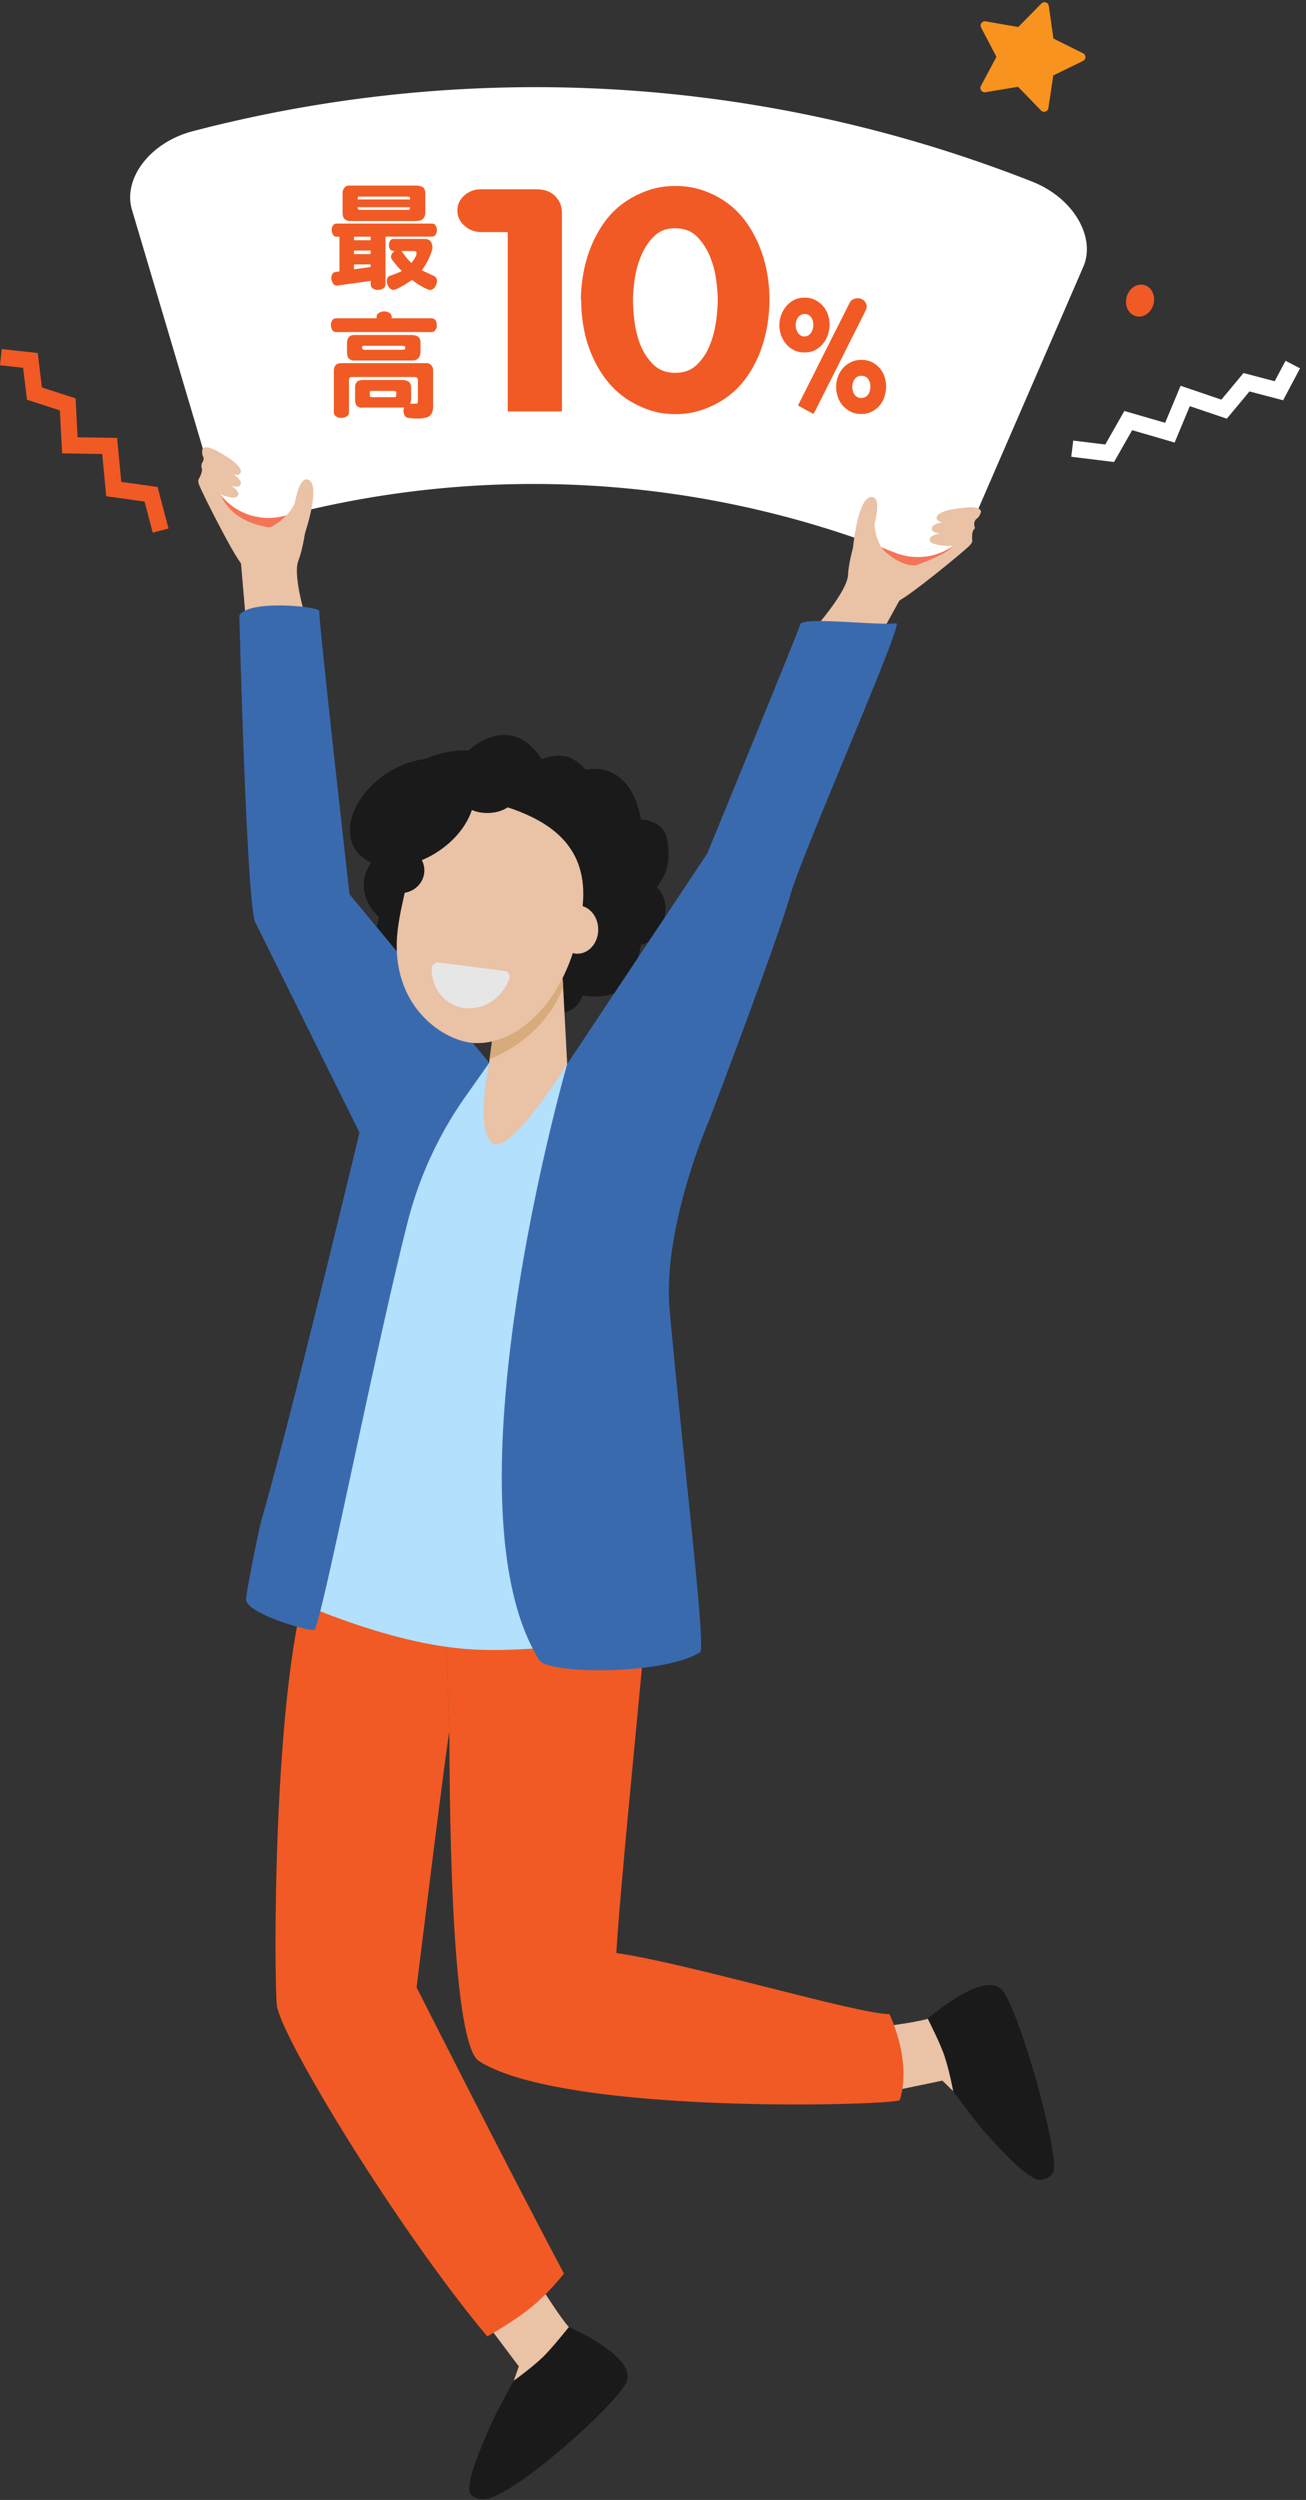
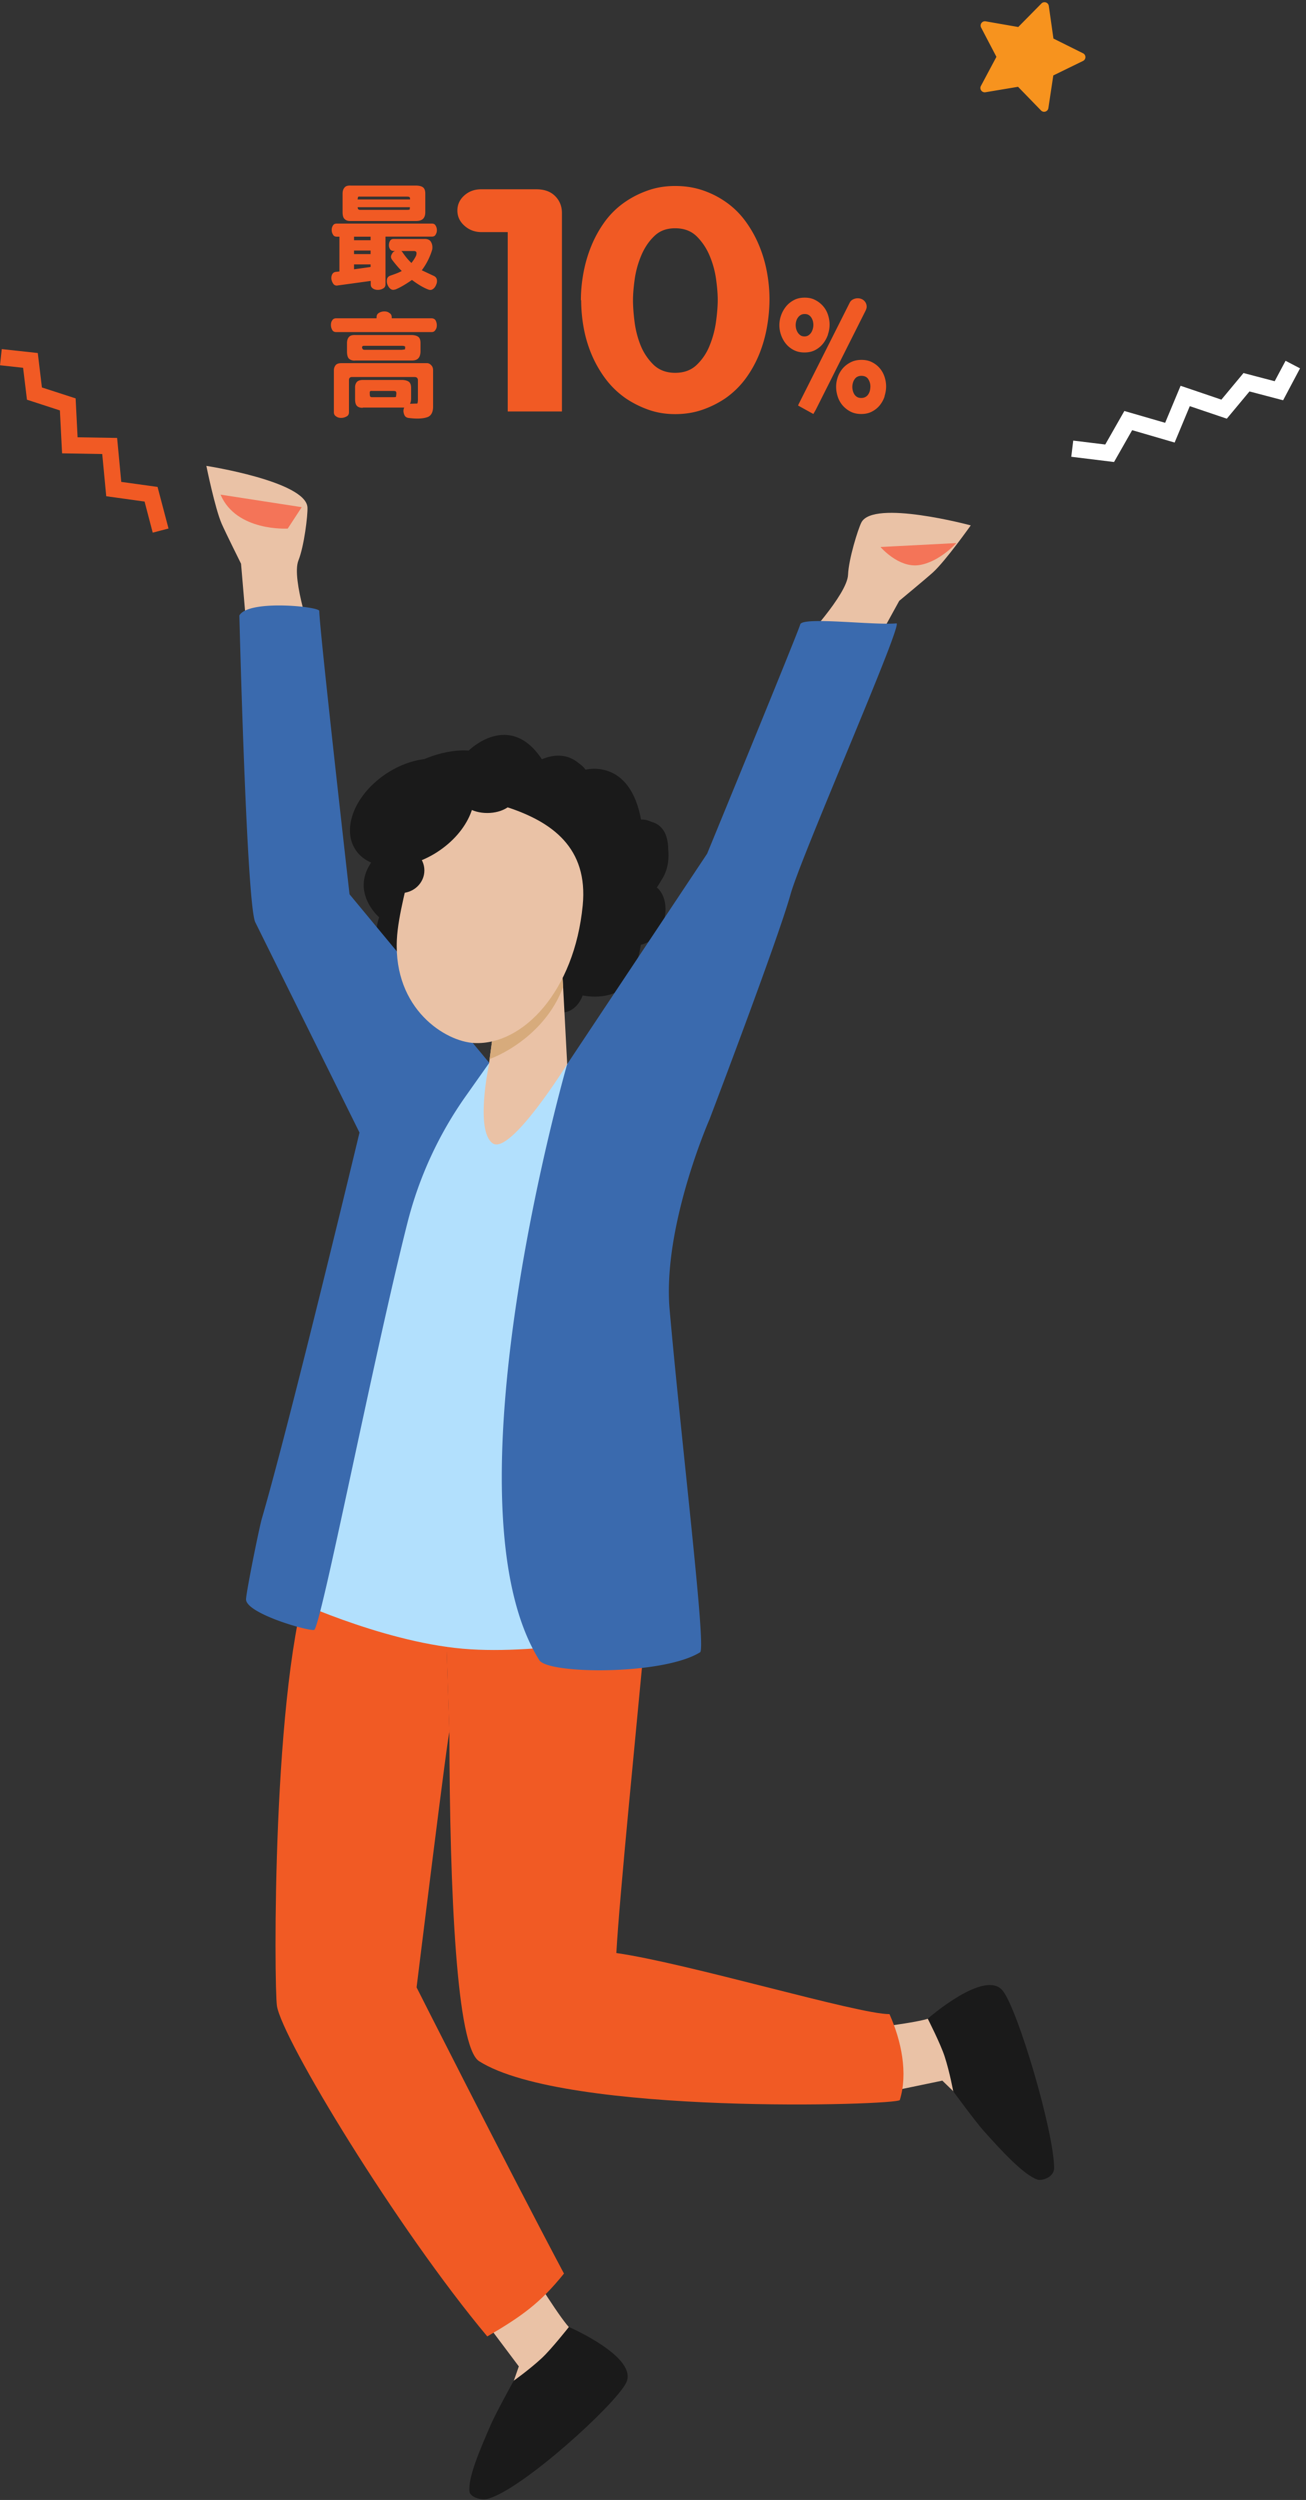
<svg xmlns="http://www.w3.org/2000/svg" width="186" height="356" fill="none">
  <rect width="100%" height="100%" fill="#333333" stroke="none" />
  <g clip-path="url(#a)">
    <path d="M29.39 66.34s1.22 6.04 2.19 8.264c.51 1.166 2.75 5.672 2.75 5.672l1.04 12.231 9.19-1.226s-3.11-8.822-2.06-11.464c.83-2.083 1.34-6.46 1.29-7.546-.18-3.728-14.41-5.931-14.41-5.931h.01Zm108.86 8.483s-3.57 5.034-5.36 6.669c-.94.857-4.82 4.067-4.82 4.067l-5.93 10.766-7.9-4.834s6.43-6.809 6.54-9.65c.09-2.243 1.4-6.44 1.89-7.427 1.68-3.34 15.58.4 15.58.4v.009Z" fill="#EAC2A6" />
    <path d="M66.75 106.882s5.78-5.781 10.44 1.256c0 0 3.58-1.904 6.1 1.486 0 0 6.48-1.844 8.05 7.327 0 0 3.33-.598 3.77 3.16.44 3.758-1.57 6.26-1.57 6.26s1.87 1.326 1.02 4.785c-.72 2.931-3.29 3.379-3.29 3.379s-.69 4.945-2.95 6.44c-2.26 1.485-5.34.778-5.34.778s-.82 2.681-3.46 2.442c-2.64-.239-5.91-2.622-8.86-1.545-2.95 1.076-10.63-.06-10.63-.06s-8.61-3.639-6.04-11.972c0 0-4.53-3.878-.57-8.524 0 0-2.89-7.267 2.83-11.563 5.72-4.287 10.5-3.639 10.5-3.639v-.01Z" fill="#1A1A1A" />
    <path d="M122.87 288.949s8.25-.937 9.62-1.605c1.37-.667 8.3 5.932 6.92 9.241-.77 1.865-3.22 1.625-3.22 1.625l-1.98-1.924-10.47 2.174-.87-9.501v-.01ZM75.76 323.63s4.35 7.058 5.53 8.015c1.19.947-1.88 9.999-5.47 10.158-2.02.09-2.84-2.223-2.84-2.223l.91-2.602-6.41-8.543 8.27-4.805h.01Z" fill="#EAC2A6" />
    <path d="M81.03 331.356s-2.5 3.17-3.86 4.436c-1.76 1.635-4.01 3.23-4.01 3.23s-2.55 4.615-3.25 6.23c-1.55 3.589-3.3 7.576-3.04 9.59.08.648 1.53 1.326 2.74.957 5.04-1.545 17.92-13.288 19.55-16.448 1.88-3.639-8.13-7.985-8.13-7.985v-.01Z" fill="#1A1A1A" />
    <path d="M44.26 223.854c.47-1.306.92-2.512 1.35-3.648 5.36 1.166 11.41 2.452 17.64 3.768l.76 22.748c0-1.754-4.68 36.286-4.68 36.286s12.72 25.181 20.99 40.752c-3.4 4.226-6.01 6.071-10.92 8.952-12.85-15.352-29.26-42.407-29.96-47.082-.4-2.692-.76-46.115 4.82-61.786v.01Z" fill="#F15A24" />
    <path d="M92.09 230.434c-1.46 15.77-3.87 39.645-4.31 47.68 10.23 1.465 34.39 8.712 38.9 8.702 1.7 3.808 2.65 8.434 1.47 12.232-.23.747-47.67 2.253-59.92-5.533-3.19-2.033-4.18-23.815-4.23-46.783l-.76-22.748c10.37 2.203 19.91 4.366 28.84 6.46l.01-.01Z" fill="#F15A24" />
    <path d="m58.02 149.628 11.64 1.744s8.77.14 11.12.16c.2 0 9.34 44.41 11.56 61.117 2.22 16.708.5 19.668.5 19.668s-15.48 3.47-26.94 2.463c-11.91-1.057-25.31-7.467-25.31-7.467s9.97-32.787 11.99-42.815c2.02-10.029 5.45-34.88 5.45-34.88l-.01.01Z" fill="#B2E0FD" />
    <path d="M34.09 87.663s1.02 41.14 2.27 43.672c1.82 3.679 14.84 29.946 14.84 29.946s-9.8 40.862-13.91 54.977c-.41 1.426-2.25 10.597-2.25 11.494 0 1.984 8.67 4.506 9.69 4.356.92-.129 8.48-39.007 13.31-58.027a54.315 54.315 0 0 1 8.28-17.974l3.36-4.755-19.9-24.004s-4.31-37.98-4.31-40.353c0-.618-10.14-1.665-11.39.668h.01Zm46.69 63.869 19.93-29.966s12.94-31.481 13.26-32.648c.31-1.146 10.48.16 13.7-.149 1.03-.1-13.54 33.046-15.08 38.579-1.82 6.529-11.55 32.069-11.55 32.069s-6.72 15.292-5.67 27.104c1.74 19.629 5.2 47.91 4.35 48.757-5.22 3.28-21.65 3.16-22.92 1.126-14-22.479 3.98-84.872 3.98-84.872Z" fill="#3A6AAE" />
    <path d="m70.47 145.381-.87 6.41s-1.94 9.231.56 11.015c2.5 1.785 10.62-11.274 10.62-11.274l-.86-16.239-9.45 10.098v-.01Z" fill="#EAC2A6" />
    <path d="M80.2 140.546c-2.06 5.543-6.98 8.942-10.47 10.268l.73-5.433 9.45-10.098.28 5.263h.01Z" fill="#D7AB7C" />
    <path d="M95.21 121.845c0 2.841-1.71 5.144-3.81 5.144s-3.81-2.303-3.81-5.144 1.7-5.144 3.81-5.144c2.11 0 3.81 2.303 3.81 5.144ZM83.78 110.79c0 1.635-2.07 2.96-4.63 2.96s-4.63-1.325-4.63-2.96 2.07-2.961 4.63-2.961 4.63 1.326 4.63 2.961Z" fill="#1A1A1A" />
    <path d="M72.18 114.927c-6.12-1.994-12.65 1.854-13.59 7.835-.41 2.602-1.91 7.507-2.07 11.075-.46 9.889 6.93 14.505 11.05 14.694 6.96.309 14.24-7.436 15.42-19.598.8-8.214-4.38-11.913-10.81-14.006Z" fill="#EAC2A6" />
-     <path d="M79.28 132.372c0 1.894 1.33 3.439 2.96 3.439s2.96-1.535 2.96-3.439c0-1.904-1.33-3.439-2.96-3.439s-2.96 1.535-2.96 3.439Z" fill="#EAC2A6" />
    <path d="M54.33 110.65c-4.26 3.2-5.75 8.045-3.33 10.846 2.42 2.791 7.82 2.472 12.08-.728 4.26-3.19 5.75-8.044 3.33-10.846-2.42-2.791-7.82-2.472-12.08.728Z" fill="#1A1A1A" />
    <path d="M65.45 113.262c0 1.386 1.77 2.512 3.95 2.512s3.95-1.126 3.95-2.512c0-1.386-1.77-2.512-3.95-2.512s-3.95 1.126-3.95 2.512Zm-8.38 13.916c1.861 0 3.37-1.446 3.37-3.229 0-1.784-1.509-3.23-3.37-3.23-1.861 0-3.37 1.446-3.37 3.23 0 1.783 1.509 3.229 3.37 3.229Zm75.06 160.286s1.83 3.599 2.4 5.363c.74 2.283 1.23 4.984 1.23 4.984s3.12 4.257 4.29 5.573c2.6 2.921 5.79 6.37 7.72 6.998.62.199 2.38-.329 2.36-1.685-.06-5.253-5.12-22.379-7.3-25.191-2.51-3.229-10.7 3.958-10.7 3.958Z" fill="#1A1A1A" />
    <path d="M136.2 77.335s-2.42 2.72-5.33 3.14c-2.91.418-5.47-2.582-5.47-2.582l10.79-.558h.01Zm-93.22-5.124-2 3.06s-7.32.46-9.57-4.834l11.56 1.784.01-.01Z" fill="#F47458" />
-     <path d="M40.47 73.477a140.47 140.47 0 0 1 87.03 5.234c4.25 1.665 9.14-.16 11.02-4.376 5.24-12.092 10.49-24.174 15.73-36.266 1.88-4.207-1.3-9.86-7.24-12.202C108.87 10.844 67.15 8.332 27.47 18.68c-6.17 1.605-10.02 6.838-8.66 11.244 3.75 12.63 7.5 25.26 11.24 37.881 1.36 4.416 6 6.809 10.41 5.662l.01.01Z" fill="#fff" />
-     <path d="M126.95 79.778s-2.24-1.974-2.39-5.005c-.02-.378 1.02-3.758-.29-3.987-2.17-.379-2.83 7.666-2.83 7.666s2.75.987 5.5 1.326h.01Zm8.68-2.034c-1.51.02-3.09-.21-3.21-.758-.13-.578.57-.867 1.42-1.017-.61-.09-1.05-.259-1.12-.528-.16-.588.6-.907 1.48-1.077-.42-.08-.72-.22-.78-.438-.4-1.316 3.78-1.605 3.78-1.605s2.3-.39 2.51.498c.03.13-.27.828-.48.947-.44.25-.59.788-.42 1.266l.03.09c.02.09-.03.18-.12.259-.38.319-.27 1.555-.25 1.625.03.16-.16.468-.45.757-1.26 1.197-8.76 7.317-10.04 7.776-1.54.558-.26-4.087-.26-4.087s7.54-2.393 7.92-3.728l-.01.02ZM37.7 75.421s2.85-.897 4.22-3.608c.17-.34.6-3.848 1.88-3.53 2.14.529-.53 8.155-.53 8.155s-2.92-.2-5.57-1.007v-.01Zm-7.11-5.353c1.37.628 2.91 1.057 3.24.608.36-.478-.17-1.027-.89-1.505.6.17 1.07.19 1.24-.03.39-.479-.18-1.067-.91-1.585.42.1.75.08.89-.08.9-1.037-2.81-3-2.81-3s-1.94-1.276-2.5-.559c-.08.11-.09.868.05 1.067.3.409-.13.927-.14.957-.09.26-.1.608-.04.718.22.448-.39 1.535-.43 1.595-.09.13-.05.498.1.877.67 1.605 5.04 10.228 6.02 11.165 1.18 1.136 1.9-3.629 1.9-3.629s-5.93-5.233-5.73-6.6h.01Z" fill="#EAC2A6" />
    <path d="M72.31 58.584v-25.53h-3.73c-.94 0-1.75-.299-2.42-.897-.68-.598-1.02-1.326-1.02-2.173s.33-1.565.99-2.153c.66-.588 1.46-.877 2.4-.877h7.86c1.13 0 2.02.319 2.67.967.65.648.97 1.455.97 2.412v28.261h-7.71l-.01-.01Zm10.42-15.83c0-1.256.12-2.552.36-3.868.24-1.316.61-2.602 1.12-3.848a16.45 16.45 0 0 1 1.96-3.519 11.934 11.934 0 0 1 2.96-2.831c1-.678 2.09-1.206 3.25-1.605 1.16-.399 2.42-.598 3.78-.598 1.36 0 2.62.19 3.78.568 1.16.379 2.25.907 3.25 1.585 1.13.758 2.1 1.685 2.91 2.771a16.383 16.383 0 0 1 1.99 3.5c.52 1.245.9 2.531 1.14 3.847.24 1.316.36 2.592.36 3.828 0 1.236-.11 2.552-.34 3.888a19.358 19.358 0 0 1-1.09 3.888 16.121 16.121 0 0 1-1.96 3.539 12.439 12.439 0 0 1-2.91 2.83 13.87 13.87 0 0 1-3.27 1.626c-1.18.408-2.47.618-3.86.618-1.39 0-2.62-.21-3.78-.618a14.149 14.149 0 0 1-3.25-1.625 12.558 12.558 0 0 1-2.91-2.811 16.385 16.385 0 0 1-1.99-3.5 18.025 18.025 0 0 1-1.12-3.847 22.205 22.205 0 0 1-.34-3.828h-.05l.01.01Zm19.25-3.01a13.238 13.238 0 0 0-.92-3.34 8.527 8.527 0 0 0-1.84-2.752c-.78-.757-1.79-1.146-3.06-1.146s-2.23.379-3.01 1.146c-.78.758-1.39 1.685-1.84 2.772a13.621 13.621 0 0 0-.92 3.359c-.16 1.156-.24 2.143-.24 2.97 0 .828.07 1.865.22 3.051.15 1.186.44 2.313.87 3.39a8.072 8.072 0 0 0 1.84 2.75c.79.758 1.82 1.147 3.08 1.147s2.29-.379 3.08-1.146a7.743 7.743 0 0 0 1.84-2.772c.44-1.086.74-2.223.9-3.409.16-1.186.24-2.203.24-3.05s-.08-1.814-.24-2.97Zm15.94 7.895a4.26 4.26 0 0 1-.69 1.276 3.5 3.5 0 0 1-1.12.927c-.44.239-.96.349-1.54.349-.58 0-1.07-.11-1.52-.34a3.521 3.521 0 0 1-1.12-.896c-.3-.37-.53-.788-.69-1.246a4.166 4.166 0 0 1 0-2.792c.16-.468.4-.887.7-1.266.31-.379.68-.678 1.13-.917.44-.24.96-.349 1.54-.349.58 0 1.07.11 1.5.34.44.228.81.518 1.12.876.31.36.54.768.69 1.227.15.458.23.927.23 1.395 0 .469-.08.937-.24 1.406l.01.01Zm-3.9-2.772c-.16.1-.3.23-.4.39-.11.149-.18.318-.23.508a2.078 2.078 0 0 0 0 1.067c.05.189.13.368.23.528.11.16.23.289.39.398.15.1.34.15.57.15.23 0 .42-.06.58-.17.16-.11.29-.249.39-.408a2.115 2.115 0 0 0 .22-1.605 1.85 1.85 0 0 0-.22-.499c-.1-.15-.22-.279-.38-.368-.15-.1-.34-.14-.57-.14-.23 0-.42.05-.58.15Zm9.36-.897c-.03.09-.06.18-.1.26l-7.1 14.125c-.03.06-.15.26-.34.598l-2.18-1.206c.08-.19.13-.3.15-.329l7.2-14.305c.1-.2.25-.359.46-.469.21-.11.44-.169.68-.169.37 0 .68.12.92.349.24.24.36.518.36.857 0 .1-.02.2-.05.29Zm2.61 12.461c-.15.469-.38.887-.68 1.266-.3.369-.67.678-1.12.907-.44.24-.96.35-1.54.35-.58 0-1.07-.11-1.52-.34a3.81 3.81 0 0 1-1.13-.887 3.628 3.628 0 0 1-.69-1.246 4.485 4.485 0 0 1-.23-1.396c0-.468.08-.937.24-1.395.16-.459.4-.868.7-1.226.31-.36.69-.648 1.14-.878.45-.229.96-.339 1.53-.339.57 0 1.07.11 1.5.33.44.219.8.508 1.1.857.3.349.53.757.68 1.206.15.458.23.917.23 1.386 0 .468-.08.936-.23 1.405h.02Zm-3.92-2.771c-.16.1-.29.23-.39.389-.1.15-.17.319-.22.508a2.115 2.115 0 0 0 0 1.087c.05.189.12.358.22.518.1.15.23.279.39.369.16.1.36.14.58.14.24 0 .45-.05.62-.15.17-.1.31-.23.41-.399.1-.16.18-.339.22-.538.04-.2.06-.389.06-.579 0-.348-.1-.687-.3-1.006-.2-.32-.53-.479-.98-.479-.24 0-.44.05-.61.15v-.01ZM48.33 33.702h-.38c-.25 0-.43-.1-.52-.289a1.183 1.183 0 0 1-.19-.668c0-.259.06-.438.17-.618.1-.189.29-.289.54-.289h13.57c.24 0 .41.09.51.27.13.209.19.408.19.667 0 .26-.06.439-.17.618-.1.21-.29.3-.52.3H54.9v6.788c0 .27-.11.479-.32.588-.22.14-.48.21-.76.21s-.51-.06-.7-.19c-.21-.13-.32-.329-.32-.598v-.488l-4.71.648a.58.58 0 0 1-.6-.21c-.14-.19-.24-.409-.29-.678-.03-.249 0-.478.1-.677.1-.2.25-.33.52-.37l.52-.06v-4.954h-.01Zm1.63-2.232c-.43.02-.71-.09-.92-.32-.17-.169-.25-.508-.25-.947v-2.621c0-.4.1-.678.29-.887.17-.21.46-.29.89-.27h9.35c.38.02.7.08.92.25.22.169.33.458.33.907v2.621c0 .41-.1.728-.3.938-.21.209-.51.319-.95.329h-9.36Zm2.82 2.74v-.508h-2.36v.509h2.36Zm0 1.975v-.509h-2.36v.509h2.36Zm0 1.834v-.369h-2.36v.698l2.36-.33Zm5.62-9.62v-.05c0-.16-.03-.249-.1-.289-.05-.05-.19-.06-.4-.06h-6.62c-.14-.02-.24 0-.29.05l-.06.3v.05h7.47Zm-7.46 1.097c0 .14.03.249.08.289.05.06.14.1.27.1h6.62c.25 0 .41-.02.44-.06l.03-.32h-7.44v-.01Zm5.33 11.723c-.25.1-.48.06-.68-.1-.17-.14-.3-.329-.41-.598-.1-.25-.11-.518-.06-.778.05-.219.21-.398.46-.488.62-.21 1.13-.399 1.51-.598l.13-.06c-.46-.459-.92-.997-1.4-1.635-.14-.21-.17-.399-.1-.598.13-.329.32-.568.56-.628h-.22c-.22 0-.4-.08-.51-.25a1.034 1.034 0 0 1-.16-.587c0-.24.06-.439.17-.618.11-.17.27-.25.49-.25h4.33c.46-.03.79.1.97.37.21.328.27.697.21 1.126a9.276 9.276 0 0 1-1.49 2.96l1.68.788c.25.11.41.289.46.508.05.24.03.479-.08.728-.1.27-.24.478-.44.628-.21.16-.41.19-.67.1-.73-.27-1.51-.748-2.35-1.376-.97.678-1.78 1.136-2.4 1.376v-.02Zm2.33-3.778c.3-.38.54-.758.68-1.087.05-.21.05-.349.02-.438-.06-.11-.17-.17-.33-.17h-1.81l.13.13c.43.638.86 1.156 1.32 1.585l-.01-.02Zm-4.97 7.745c0-.3.11-.489.32-.618.22-.14.49-.22.78-.22.29 0 .52.06.71.21.24.14.35.329.35.628v.14h5.67c.25 0 .44.1.56.269.13.219.19.478.19.727 0 .27-.06.479-.19.648-.11.21-.3.32-.56.32H47.89c-.27 0-.46-.1-.57-.3a1.385 1.385 0 0 1-.19-.727c0-.25.06-.479.19-.648.11-.19.3-.29.57-.29h5.74v-.139Zm-1.95 12.88c-.38.02-.68-.08-.87-.29-.16-.189-.24-.488-.24-.937v-1.585c-.02-.378.08-.648.25-.857.17-.19.46-.29.86-.29h5.65c.37.02.67.1.89.25.22.17.33.459.33.887v1.585c-.02.27-.06.489-.16.668h.05l1-.03s.08-.16.08-.558v-2.741c0-.32-.16-.479-.48-.479h-8.86c-.32-.02-.48.14-.48.459v4.545c0 .29-.11.489-.32.599-.24.14-.51.219-.79.219s-.51-.06-.71-.21c-.22-.129-.33-.328-.33-.617v-5.922c0-.289.08-.538.24-.748.17-.209.43-.299.83-.299h12.11c.27-.02.49.08.68.29.17.159.25.378.27.648v5.253c0 .758-.25 1.266-.75 1.475-.65.25-1.59.29-2.79.13-.25-.05-.44-.17-.54-.399-.17-.379-.19-.727-.03-1.076h-5.89v.03Zm-1.11-6.72c-.41.02-.7-.1-.9-.298-.16-.19-.24-.489-.25-.948v-1.245c0-.38.1-.668.27-.858.17-.21.46-.299.89-.289h8.08c.38.02.68.09.9.25.22.159.33.458.33.886v1.247c-.02.408-.11.707-.3.917-.19.219-.49.329-.94.329h-8.08v.01Zm1.33-2.103c-.14 0-.24.02-.27.06-.05.05-.08.13-.06.27v-.02l.08.159c.05.06.14.1.25.1h5.35l.43-.06.03-.37c-.06-.089-.22-.139-.46-.139H51.9Zm1.08 6.42c-.14 0-.24.02-.27.06-.05.05-.06.14-.05.289v.05c0 .22.03.349.06.399.05.06.14.1.25.1h3c.25 0 .4-.02.43-.06l.05-.43v-.05c0-.159-.03-.248-.1-.288-.05-.05-.19-.06-.38-.06h-3l.01-.01Z" fill="#F15A24" />
-     <path d="M66.14 143.537c-2.76-.349-4.69-2.742-4.66-5.563 0-.538.46-.987.97-.917l9.45 1.206c.48.06.8.558.64 1.057-.92 2.741-3.6 4.575-6.39 4.217h-.01Z" fill="#E6E6E6" />
    <path d="m5.38 50.27.59 4.905 4.8 1.555.28 5.542 5.63.09.59 6.26 5.17.718L24 75.261l-2.25.589-1.16-4.426-5.46-.758-.57-6.011-5.72-.1-.31-6.11-4.69-1.526-.55-4.545-3.29-.36.25-2.302 5.13.558Z" fill="#F15A24" />
    <path d="m182.74 57-4.79-1.257-3.23 3.878-5.27-1.784-2.16 5.183-6.05-1.764-2.58 4.536-6.09-.748.28-2.303 4.56.558 2.72-4.774 5.81 1.684 2.2-5.273 5.81 1.974 3.15-3.788 4.44 1.166 1.55-2.911 2.06 1.077-2.41 4.545Z" fill="#fff" />
    <path d="m141.91 8.093-2.21 4.147c-.24.448.14.977.65.897l4.64-.777 3.27 3.369c.35.369.98.17 1.05-.34l.7-4.644 4.23-2.064a.608.608 0 0 0 0-1.096l-4.21-2.094-.66-4.645a.618.618 0 0 0-1.05-.35l-3.3 3.35-4.64-.807a.612.612 0 0 0-.65.887l2.18 4.167Z" fill="#F7931E" />
-     <path d="M161.79 45.027c-1.06-.27-1.66-1.486-1.34-2.712.32-1.226 1.43-2.004 2.49-1.734 1.06.269 1.66 1.485 1.34 2.721-.32 1.236-1.43 2.004-2.49 1.735v-.01Z" fill="#F15A24" />
  </g>
  <defs>
    <clipPath id="a">
      <path fill="#fff" transform="translate(0 .317)" d="M0 0h185.15v355.581H0z" />
    </clipPath>
  </defs>
</svg>